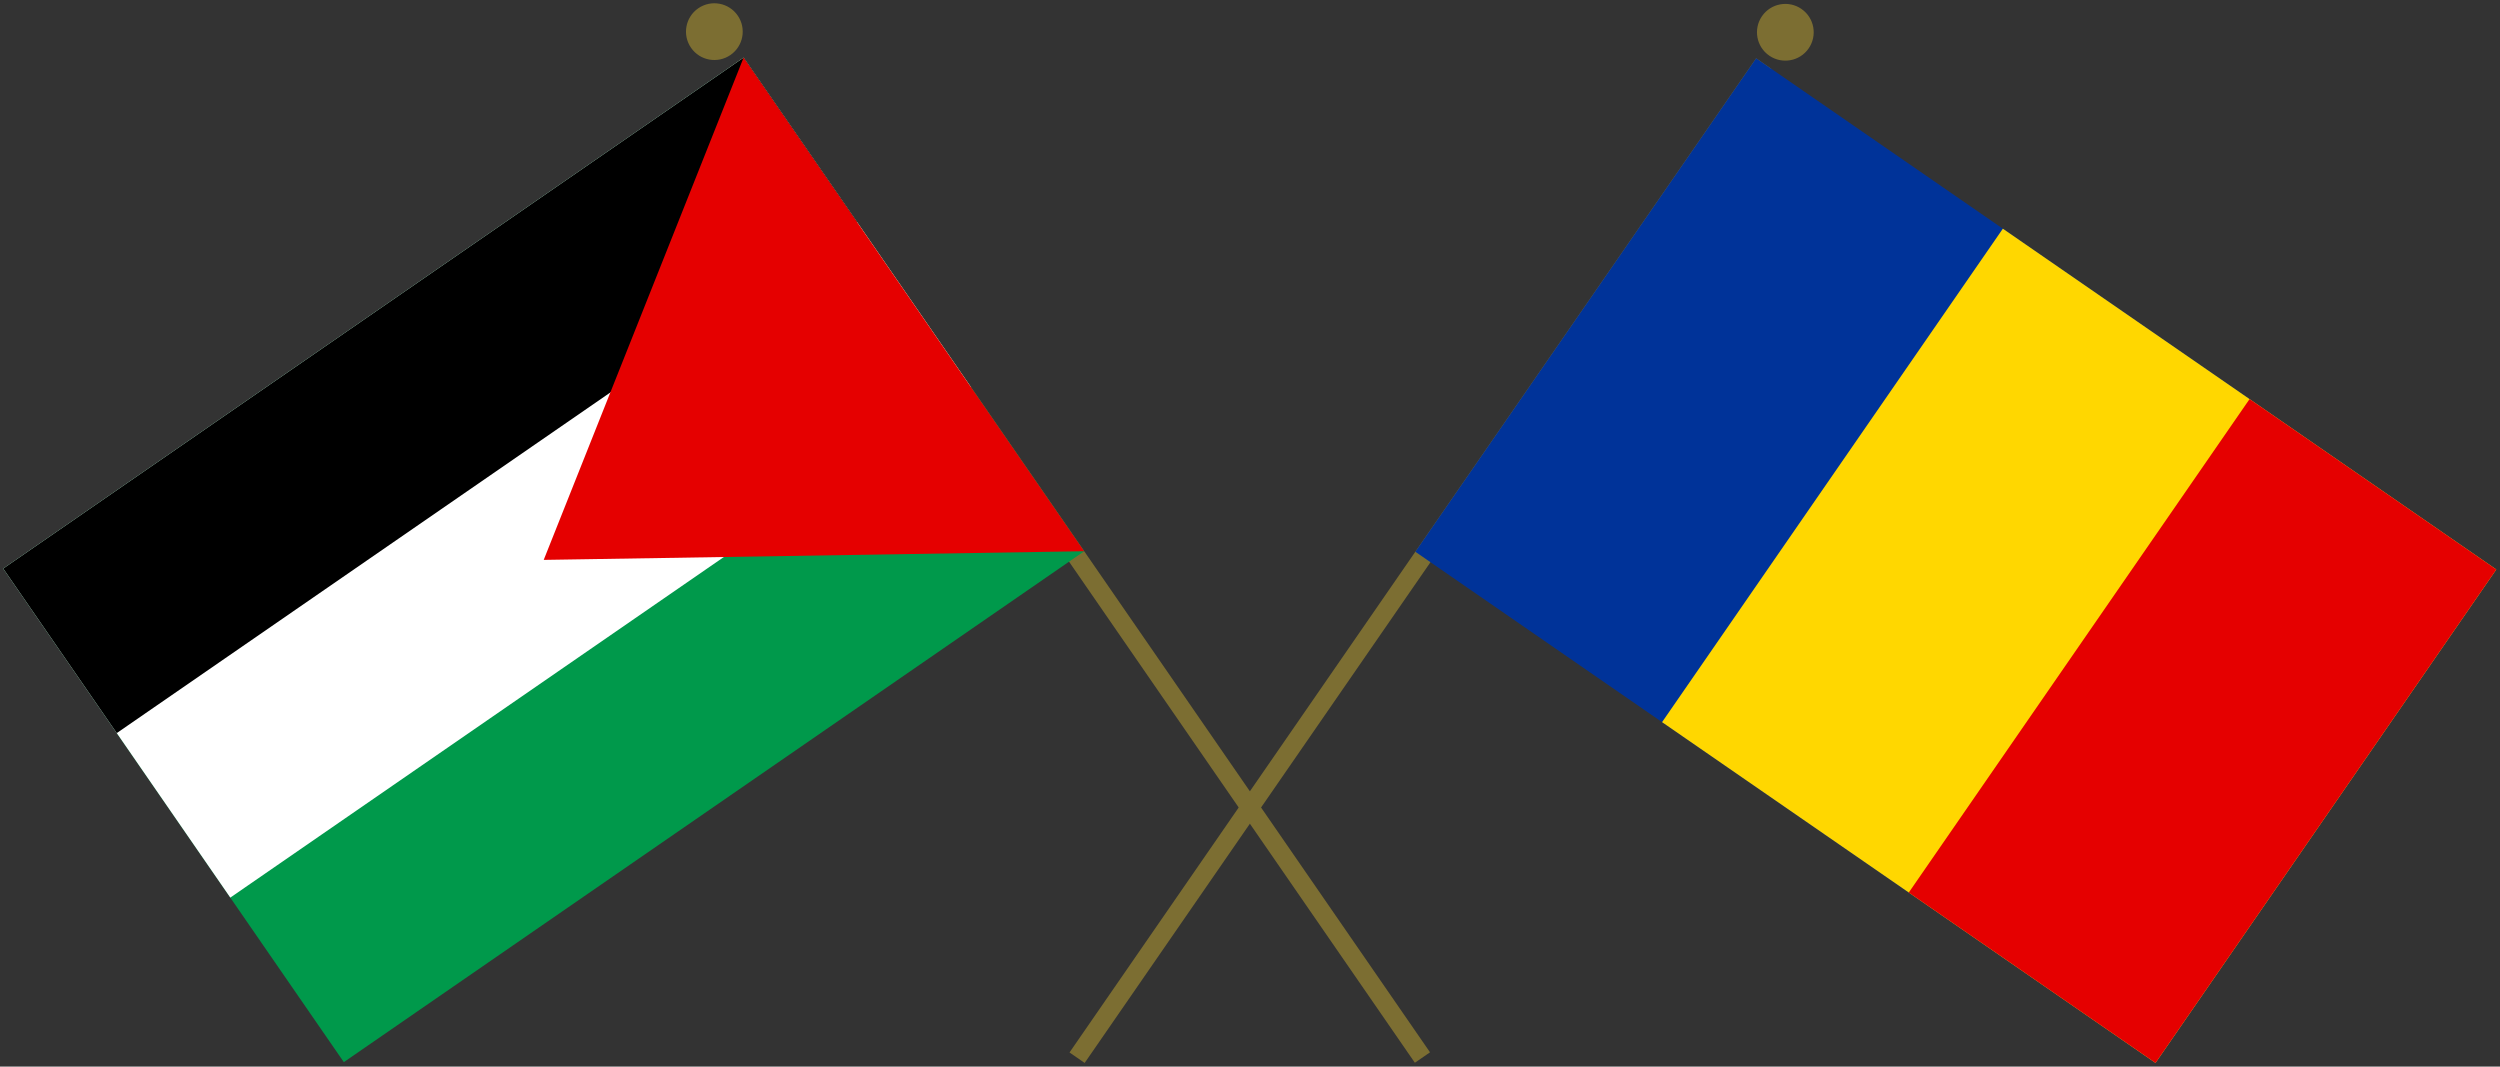
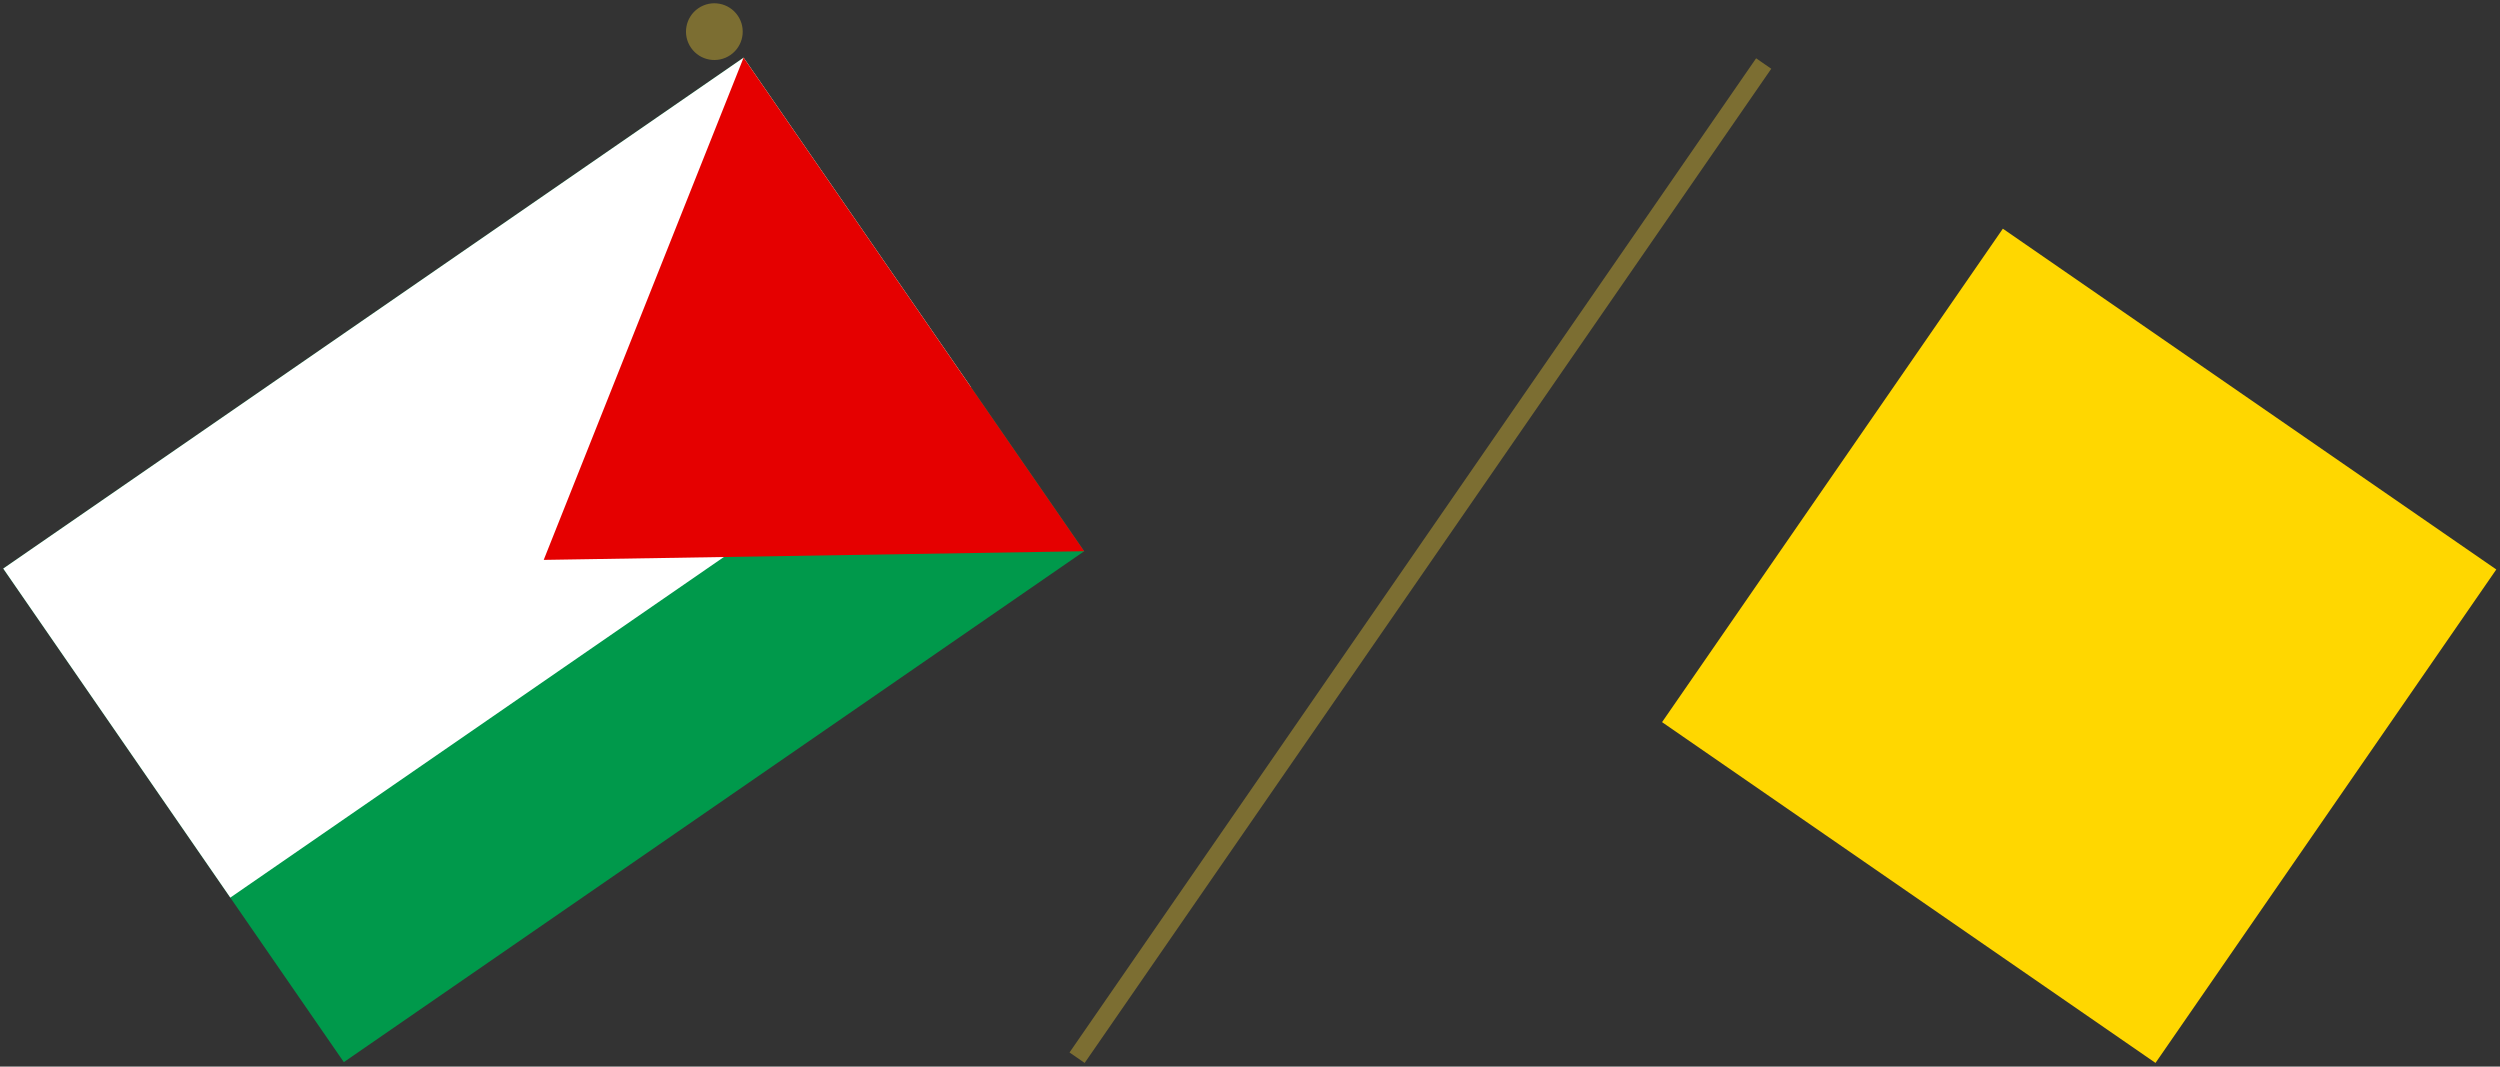
<svg xmlns="http://www.w3.org/2000/svg" xmlns:ns1="http://sodipodi.sourceforge.net/DTD/sodipodi-0.dtd" xmlns:ns2="http://www.inkscape.org/namespaces/inkscape" width="675.348" height="288.138" version="1.1" viewBox="0 0 675.348 288.138" xml:space="preserve" id="svg48" ns1:docname="Crossed Flags of Palestine and Romania.svg" ns2:version="0.92.3 (2405546, 2018-03-11)">
  <rect x="0" y="0" width="675.348" height="288.138" fill="#333333" stroke="none" />
  <defs id="defs52" />
  <ns1:namedview id="namedview50" pagecolor="#ffffff" bordercolor="#666666" borderopacity="1.0" ns2:pageshadow="2" ns2:pageopacity="0.0" ns2:pagecheckerboard="0" showgrid="false" ns2:object-paths="false" ns2:snap-intersection-paths="false" ns2:snap-smooth-nodes="false" ns2:snap-bbox="false" ns2:snap-bbox-edge-midpoints="false" ns2:bbox-nodes="false" showguides="true" ns2:guide-bbox="true" ns2:snap-bbox-midpoints="false" ns2:zoom="1.3467652" ns2:cx="245.79185" ns2:cy="143.81829" ns2:window-width="1920" ns2:window-height="1017" ns2:window-x="-8" ns2:window-y="-8" ns2:window-maximized="1" ns2:current-layer="g20" ns2:snap-global="true">
    <ns1:guide position="817.867,586.088" orientation="0,-1" id="guide5504" ns2:locked="false" />
  </ns1:namedview>
  <style type="text/css" id="style2">
	.st0{fill:#7C6E32;}
	.st1{fill:#FFFFFF;}
	.st2{fill:#F9C300;}
	.st3{fill:#133481;}
	.st4{fill:#C2231F;}
</style>
  <g transform="rotate(34.63,494.647,399.726)" id="g22" ns2:label="g18" style="display:inline">
    <g transform="translate(-4)" id="g8" ns2:label="g6" style="fill:#7c6e32;fill-rule:evenodd;stroke-width:0.3;stroke-linecap:square;stroke-linejoin:round">
      <rect x="263.78" y="95.281" width="4.972" height="326.389" stop-color="#000000" id="rect4" ns2:label="rect2" />
-       <circle cx="266.28" cy="85.013" r="7.662" stop-color="#000000" id="circle6" ns2:label="circle4" />
    </g>
    <g transform="matrix(0.27,0,0,0.27,390.8,4.795)" id="g20" ns2:label="g16">
-       <path d="m -485.26,335.133 h 900 l -4e-5,600 -900,-1e-4" id="path1" style="fill:#003399;fill-opacity:1;stroke-width:1" ns2:label="path8" ns2:connector-curvature="0" />
      <path d="m -185.256,335.133 599.996,-1.4e-4 -4e-5,600 -599.996,4e-5" id="path1-5" style="display:inline;fill:#ffd700;fill-opacity:1;stroke-width:1" ns2:label="path8" ns1:nodetypes="cccc" ns2:connector-curvature="0" />
-       <path d="m 114.736,335.133 300.004,-8e-5 -4e-5,600 -300.004,-2e-5" id="path9879" style="display:inline;fill:#e50000;fill-opacity:1;stroke-width:1" ns2:label="path8" ns1:nodetypes="cccc" ns2:connector-curvature="0" />
    </g>
  </g>
  <g transform="matrix(-0.823,0.568,0.568,0.823,502.5,-211.4)" id="g42" ns2:label="g36">
    <g transform="translate(-17.613,10.682)" fill="#7c6e32" fill-rule="evenodd" stroke-linecap="square" stroke-linejoin="round" stroke-width="0.3" id="g28" ns2:label="g24">
-       <rect x="394.8" y="4.795" width="4.972" height="326.474" stop-color="#000000" id="rect24" ns2:label="rect20" />
      <circle cx="397.3" cy="-5.473" r="7.662" stop-color="#000000" id="circle26" ns2:label="rect22" />
    </g>
    <g transform="matrix(0.27,0,0,0.27,390.8,4.795)" id="g40" ns2:label="g34" style="display:inline">
      <path d="m -50.444,39.551 900.017,-0.039 0.026,600.011 -900.017,0.039 z" style="fill:#00994b;fill-opacity:1;stroke-width:1" id="path2-1" ns2:label="path26" />
      <path d="m -50.444,39.551 900.017,-0.039 0.017,400.007 -900.017,0.039 z" style="fill:#ffffff;stroke-width:1" id="path4-9" ns2:label="path28" />
-       <path d="m -50.444,39.551 900.017,-0.039 0.01,200.004 -900.017,0.039 z" style="fill:#000000;stroke-width:1" id="path6-1" ns2:label="path30" />
      <path d="m -50.444,39.551 0.026,600.011 449.995,-300.025 z" style="fill:#e50000;fill-opacity:1;stroke-width:1" id="path8-6" ns2:label="path32" />
    </g>
  </g>
</svg>